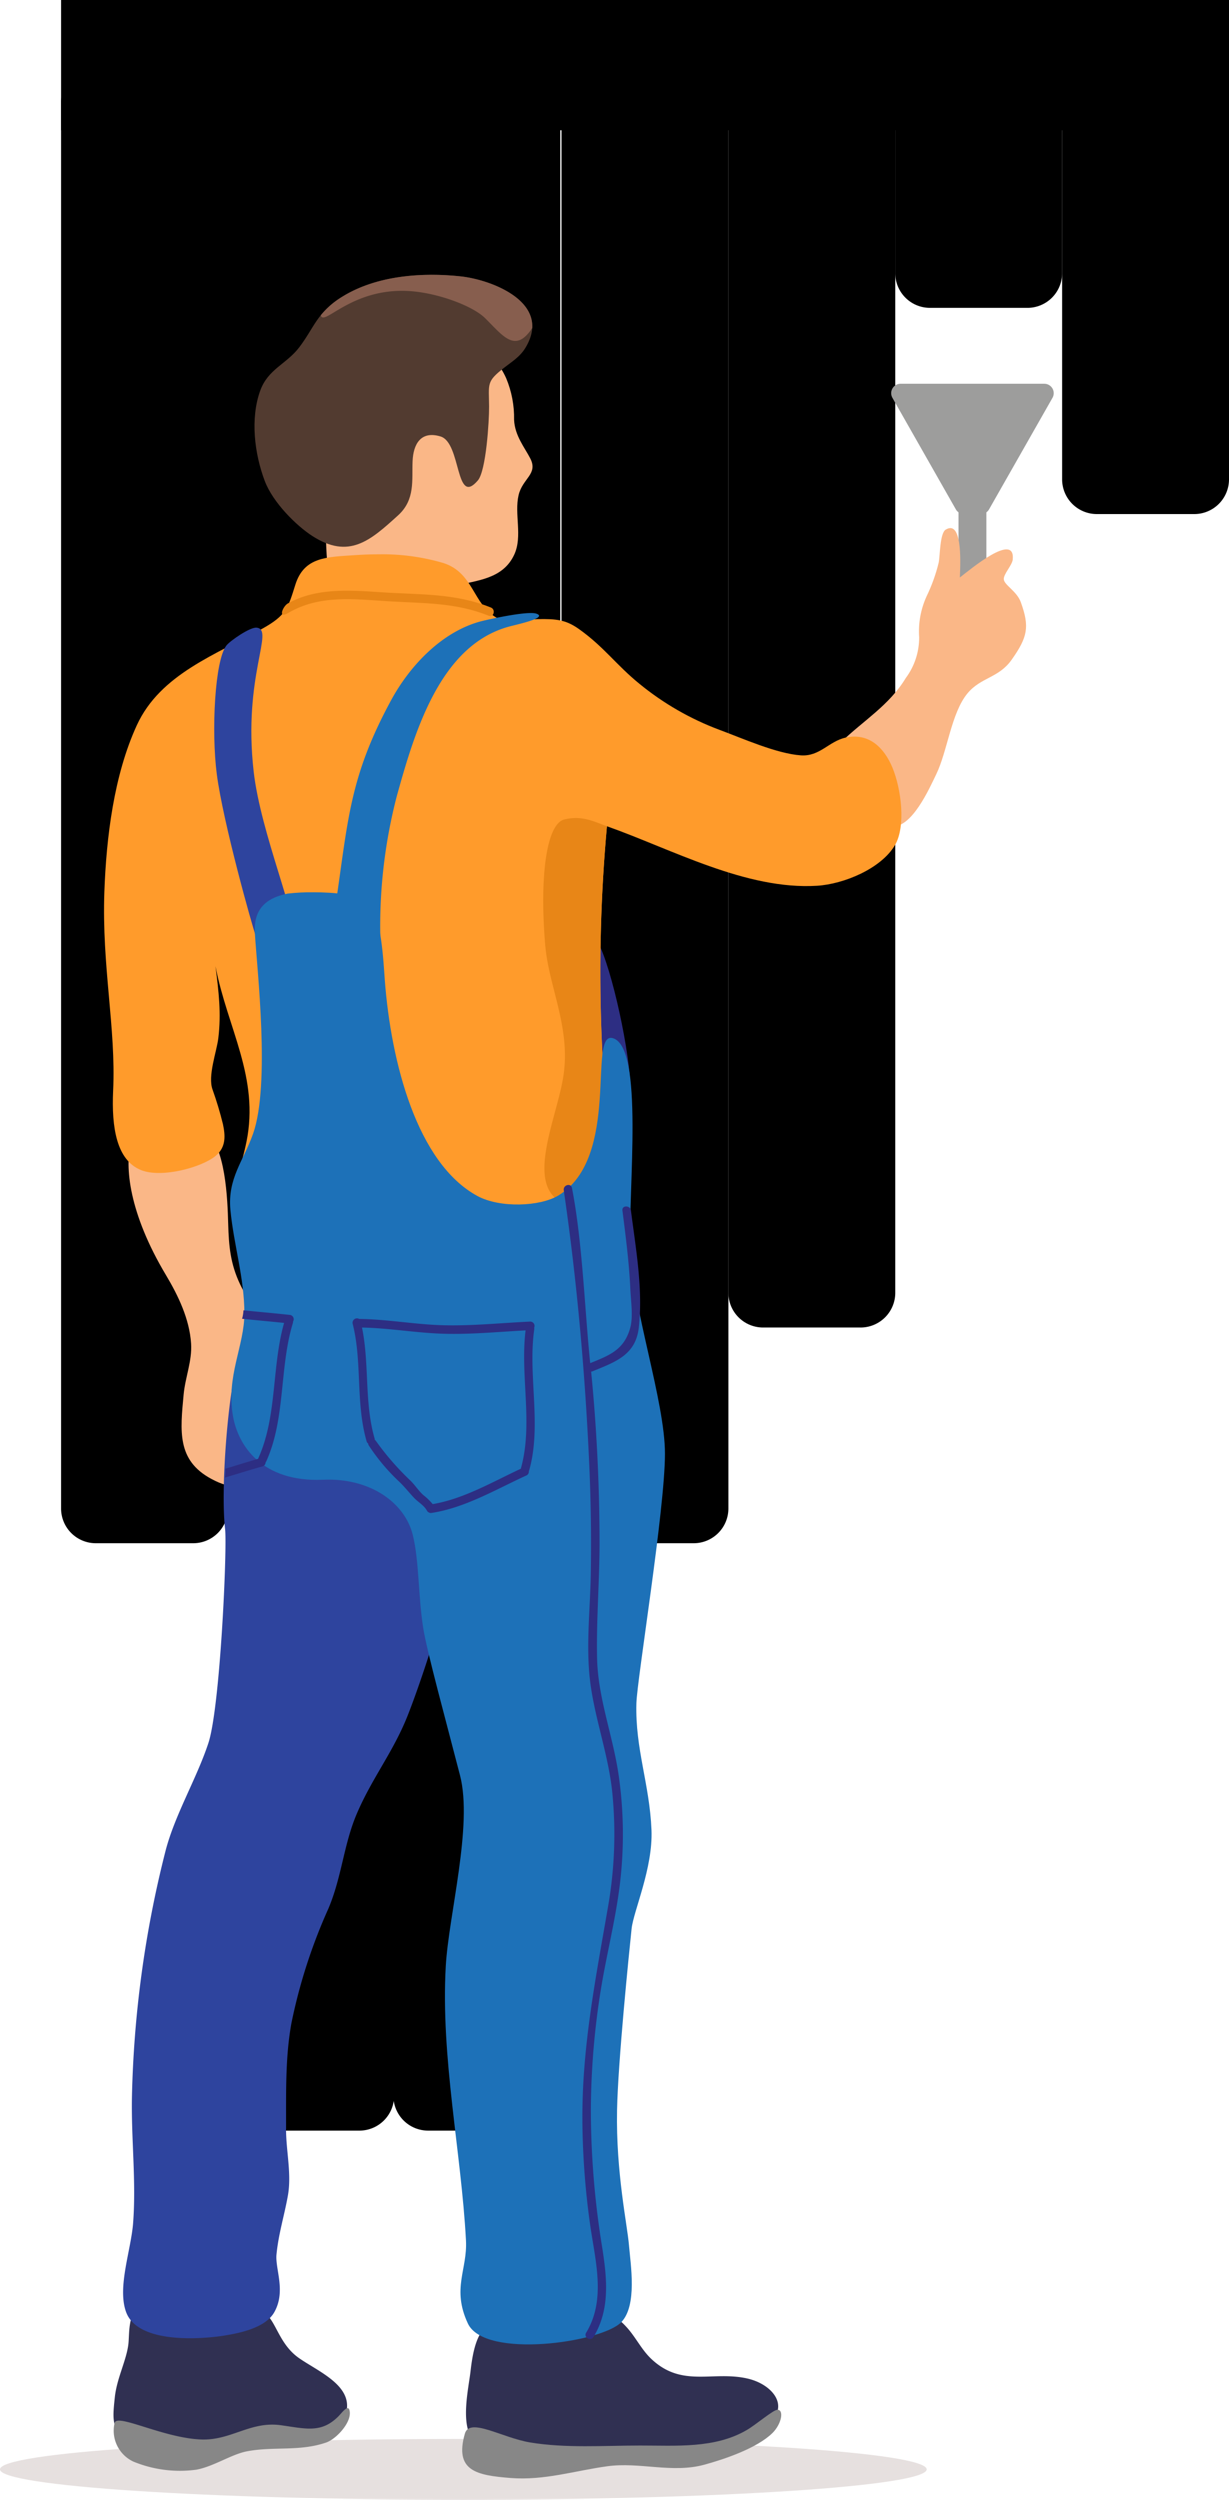
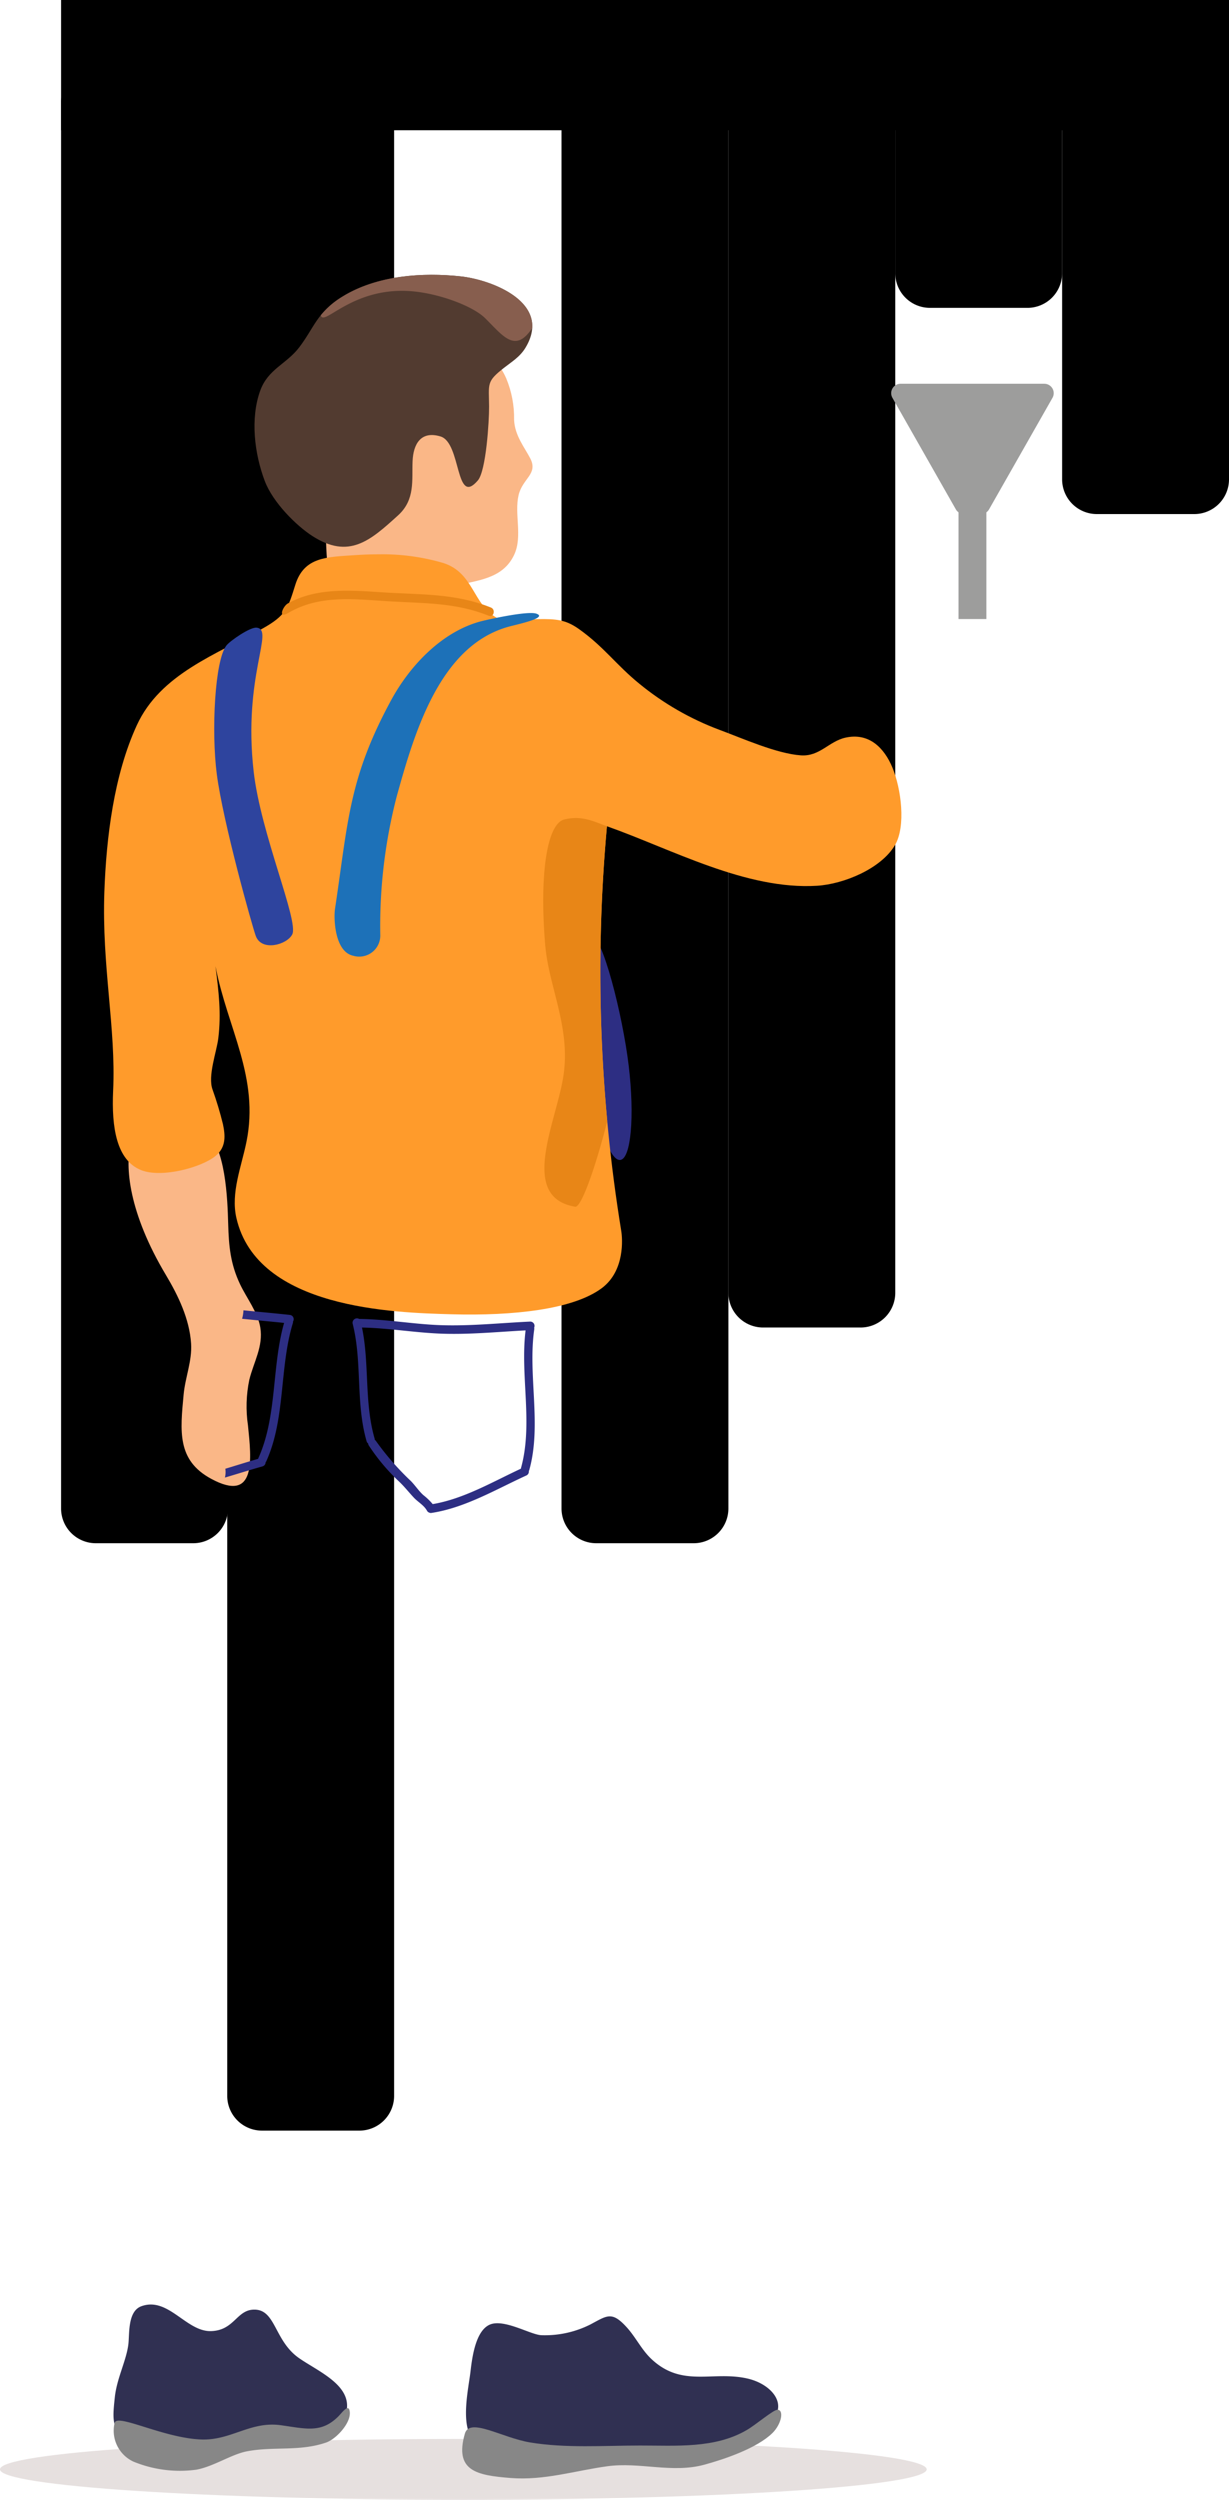
<svg xmlns="http://www.w3.org/2000/svg" xmlns:xlink="http://www.w3.org/1999/xlink" id="Group_399" data-name="Group 399" width="223.243" height="453.771" viewBox="0 0 223.243 453.771">
  <defs>
    <clipPath id="clip-path">
      <rect id="Rectangle_390" data-name="Rectangle 390" width="223.243" height="453.771" fill="none" />
    </clipPath>
    <clipPath id="clip-path-2">
      <path id="Path_654" data-name="Path 654" d="M188.27,106.562c-1.095.677-1.023,4.819-1.289,6.033a30.713,30.713,0,0,1-2.2,6.1,15.328,15.328,0,0,0-1.34,7.4,12.263,12.263,0,0,1-2.421,7.4c-3.05,5.024-7.694,7.709-11.847,11.725-2.7,2.609-.55,8.052.94,9.917,1.784,2.235,5.333,4.872,8.247,5.279,3.7.519,6.961-6.925,8.157-9.375,2.078-4.254,2.739-11.157,5.691-14.732,2.435-2.951,5.673-2.786,8.021-6.1,2.926-4.134,3.3-5.979,1.676-10.469-.724-2-3.023-3.115-3.091-4.161-.062-.936,1.528-2.549,1.626-3.582.481-5.06-7.688,1.774-9.605,3.266-.017-.7.653-8.97-1.723-8.971a1.625,1.625,0,0,0-.841.285" transform="translate(-167.884 -106.277)" fill="none" />
    </clipPath>
    <linearGradient id="linear-gradient" x1="-2.064" y1="5.715" x2="-2.05" y2="5.715" gradientUnits="objectBoundingBox">
      <stop offset="0" stop-color="#ffdcbf" />
      <stop offset="0.188" stop-color="#fdcfac" />
      <stop offset="0.465" stop-color="#fbc297" />
      <stop offset="0.738" stop-color="#fab98b" />
      <stop offset="1" stop-color="#fab787" />
    </linearGradient>
    <clipPath id="clip-path-3">
      <path id="Path_655" data-name="Path 655" d="M65.4,76.656c-4.65,7.124-2.569,13.9-.674,21.416,1.47,5.833-.94,16.29,5.343,19.054,6.258,2.752,12.674-2.629,18.7-4.163,3.9-.994,8.742-1.183,10.8-5.7,1.518-3.338-.033-7.331.775-10.772.715-3.043,3.579-3.814,2.125-6.648-1.02-1.989-2.821-4.136-2.946-7.019a18.629,18.629,0,0,0-1.43-7.535c-2.436-5.508-7.9-7.854-13.787-7.855-7.288,0-15.229,3.591-18.906,9.226" transform="translate(-62.576 -67.43)" fill="none" />
    </clipPath>
    <linearGradient id="linear-gradient-2" x1="-1.265" y1="7.492" x2="-1.244" y2="7.492" xlink:href="#linear-gradient" />
    <clipPath id="clip-path-5">
      <path id="Path_662" data-name="Path 662" d="M26.36,229.4c-1.219,4.473-.386,12.942,6.332,24.181,2.231,3.734,4.278,7.983,4.562,12.434.2,3.134-1.066,6.131-1.354,9.217-.621,6.652-1.243,11.942,4.988,15.314,8.3,4.495,7.311-3.629,6.7-9.664a23.641,23.641,0,0,1,.245-8.324c.8-3.221,2.551-6.037,1.993-9.466-.452-2.774-2.477-5.331-3.675-7.854-1.76-3.71-2.047-6.931-2.16-10.985-.12-4.283-.423-14.3-4.286-16.889a12.581,12.581,0,0,0-6.809-2.068c-3.055,0-5.771,1.278-6.542,4.1" transform="translate(-25.89 -225.293)" fill="none" />
    </clipPath>
    <linearGradient id="linear-gradient-3" x1="-0.257" y1="3.409" x2="-0.238" y2="3.409" xlink:href="#linear-gradient" />
    <clipPath id="clip-path-6">
      <path id="Path_663" data-name="Path 663" d="M66.616,111.718c-5.144.354-9.308.263-10.913,5.38-1.331,4.245-1.666,5.549-5.923,7.933-8.405,4.706-18.6,8.271-22.866,17.561-4.185,9.1-5.549,20.426-5.9,30.246-.482,13.522,2.126,24.726,1.593,36.085-.314,6.7.629,12.642,5.072,14.429,3.708,1.491,11-.467,13.549-2.581,1.929-1.6,1.759-3.7,1.326-5.758a63.949,63.949,0,0,0-1.884-6.27c-.914-2.467.74-6.858,1.04-9.311.554-4.542.078-8.444-.509-13.077,2.18,11.3,8.017,20.166,5.616,31.914-.923,4.51-2.854,9.2-1.827,13.74,3.745,16.553,28.665,17.227,39.1,17.516,11.146.309,22.116-.857,27.309-4.765,4.2-3.159,3.728-9,3.508-10.351a292.239,292.239,0,0,1-2.6-73.471c11.806,4.171,25.284,11.6,38.179,10.8,4.82-.3,11.632-3.091,14.153-7.4,1.98-3.387,1.134-10.158-.467-14.029-1.475-3.569-4.244-6.422-8.557-5.453-3,.675-4.656,3.447-8.078,3.21-4.415-.308-10.6-3.083-14.8-4.634a51.312,51.312,0,0,1-14.479-8.313c-4.242-3.432-6.452-6.711-10.991-9.947-2.411-1.717-4.109-1.9-7.59-1.833-2.332.049-5.54.808-7.432-.264-4.295-2.432-4.139-8.126-9.62-9.913a39.322,39.322,0,0,0-11.834-1.589c-1.436,0-2.84.053-4.175.145" transform="translate(-20.954 -111.573)" fill="none" />
    </clipPath>
    <linearGradient id="linear-gradient-4" x1="0.032" y1="1.973" x2="0.037" y2="1.973" gradientUnits="objectBoundingBox">
      <stop offset="0" stop-color="#feb840" />
      <stop offset="0.575" stop-color="#feb63e" />
      <stop offset="0.784" stop-color="#feaf39" />
      <stop offset="0.932" stop-color="#fea331" />
      <stop offset="1" stop-color="#ff9b2b" />
    </linearGradient>
    <clipPath id="clip-path-8">
      <path id="Path_668" data-name="Path 668" d="M56.762,179.845c-3.169.652-6.213,2.237-5.922,7.139.383,6.5,2.834,27.5-.323,36.446-1.742,4.945-4.665,8.087-4.111,13.866.606,6.322,2.523,12.269,2.535,18.729.01,5.938-3.367,11.385-2.062,18.725.933,5.25,5.214,11.973,16.356,11.487,8.621-.376,14.875,4.221,16.3,10.041,1.157,4.719.966,10.882,1.874,16.78.659,4.282,4.165,17.006,6.708,26.877,2.34,9.089-2.068,25.316-2.594,34.578-.943,16.6,2.816,33.738,3.668,49.818.281,5.294-2.616,8.725.345,15.068,3.03,6.487,24.227,3.46,27.842-.216,2.973-3.023,1.709-10.51,1.422-13.994-.3-3.683-2.381-13.215-2.166-24.478.17-8.85,2.168-28.429,2.643-32.969.339-3.226,3.9-10.991,3.613-17.945-.348-8.356-2.977-14.7-2.742-22.98.127-4.467,5.185-35.121,5.189-45.307,0-9.531-5.923-26.464-6.31-37.379-.373-10.558,2.548-36.51-3.187-38.056-4.573-1.233,1.546,21.636-9.851,28.557-3.34,2.027-10.658,2.319-14.754.081-10.971-6-15.672-24.3-16.793-39.258-.226-3.017-.617-11.7-2.839-13.837-1.7-1.637-6.422-2.018-10.105-2.018a36.717,36.717,0,0,0-4.738.243" transform="translate(-46.338 -179.602)" fill="none" />
    </clipPath>
    <linearGradient id="linear-gradient-5" x1="0.145" y1="1.115" x2="0.149" y2="1.115" gradientUnits="objectBoundingBox">
      <stop offset="0" stop-color="#2d2e83" />
      <stop offset="0.118" stop-color="#274394" />
      <stop offset="0.269" stop-color="#2357a4" />
      <stop offset="0.441" stop-color="#1f66af" />
      <stop offset="0.65" stop-color="#1d6eb5" />
      <stop offset="0.996" stop-color="#1d71b8" />
      <stop offset="1" stop-color="#1d71b8" />
    </linearGradient>
  </defs>
  <g id="Group_382" data-name="Group 382">
    <g id="Group_381" data-name="Group 381" clip-path="url(#clip-path)">
      <path id="Path_645" data-name="Path 645" d="M204.327,57.222h-17.7a6.307,6.307,0,0,1-6.307-6.306V19.937a6.306,6.306,0,0,1,6.307-6.306h17.7a6.305,6.305,0,0,1,6.306,6.306v30.98a6.306,6.306,0,0,1-6.306,6.306" transform="translate(-17.701 -1.338)" />
      <path id="Path_646" data-name="Path 646" d="M237.937,94.653h-17.7a6.307,6.307,0,0,1-6.307-6.306V19.937a6.306,6.306,0,0,1,6.307-6.306h17.7a6.305,6.305,0,0,1,6.306,6.306V88.347a6.306,6.306,0,0,1-6.306,6.306" transform="translate(-21 -1.338)" />
      <path id="Path_647" data-name="Path 647" d="M137.107,281.469h-17.7a6.307,6.307,0,0,1-6.307-6.306V19.937a6.306,6.306,0,0,1,6.307-6.306h17.7a6.305,6.305,0,0,1,6.306,6.306V275.163a6.306,6.306,0,0,1-6.306,6.306" transform="translate(-11.102 -1.338)" />
-       <path id="Path_648" data-name="Path 648" d="M103.243,388.094h-17.7a6.307,6.307,0,0,1-6.307-6.306V19.937a6.305,6.305,0,0,1,6.307-6.3h17.7a6.3,6.3,0,0,1,6.306,6.3V381.789a6.306,6.306,0,0,1-6.306,6.306" transform="translate(-7.778 -1.338)" />
      <path id="Path_649" data-name="Path 649" d="M69.776,388.094h-17.7a6.307,6.307,0,0,1-6.307-6.306V19.937a6.305,6.305,0,0,1,6.307-6.3h17.7a6.3,6.3,0,0,1,6.306,6.3V381.789a6.306,6.306,0,0,1-6.306,6.306" transform="translate(-4.493 -1.338)" />
      <path id="Path_650" data-name="Path 650" d="M36.309,281.469h-17.7a6.307,6.307,0,0,1-6.307-6.306V19.937a6.306,6.306,0,0,1,6.307-6.306h17.7a6.305,6.305,0,0,1,6.306,6.306V275.163a6.306,6.306,0,0,1-6.306,6.306" transform="translate(-1.208 -1.338)" />
      <path id="Path_651" data-name="Path 651" d="M170.717,242.312h-17.7a6.307,6.307,0,0,1-6.307-6.306V19.937a6.307,6.307,0,0,1,6.307-6.306h17.7a6.306,6.306,0,0,1,6.306,6.306v216.07a6.306,6.306,0,0,1-6.306,6.306" transform="translate(-14.401 -1.338)" />
      <rect id="Rectangle_389" data-name="Rectangle 389" width="5.062" height="23.655" transform="translate(174.109 88.716)" fill="#9d9d9c" />
      <path id="Path_652" data-name="Path 652" d="M207.311,77.242h-26.1a1.71,1.71,0,0,0-1.486,2.556l11.514,20.235a1.709,1.709,0,0,0,1.486.865H195.8a1.709,1.709,0,0,0,1.485-.865L208.8,79.8a1.71,1.71,0,0,0-1.486-2.556" transform="translate(-17.62 -7.582)" fill="#9d9d9c" />
      <path id="Path_653" data-name="Path 653" d="M0,496.436c0,3.051,37.682,5.524,84.164,5.524s84.164-2.473,84.164-5.524-37.682-5.524-84.164-5.524S0,493.385,0,496.436" transform="translate(0 -48.189)" fill="#e6e0df" />
    </g>
  </g>
  <g id="Group_384" data-name="Group 384" transform="translate(151.404 95.845)">
    <g id="Group_383" data-name="Group 383" clip-path="url(#clip-path-2)">
-       <rect id="Rectangle_391" data-name="Rectangle 391" width="65.721" height="63.399" transform="matrix(0.638, -0.77, 0.77, 0.638, -28.258, 32.402)" fill="url(#linear-gradient)" />
-     </g>
+       </g>
  </g>
  <g id="Group_386" data-name="Group 386" transform="translate(56.434 60.811)">
    <g id="Group_385" data-name="Group 385" clip-path="url(#clip-path-3)">
      <rect id="Rectangle_392" data-name="Rectangle 392" width="43.175" height="52.448" transform="translate(-1.831 -0.001)" fill="url(#linear-gradient-2)" />
    </g>
  </g>
  <g id="Group_388" data-name="Group 388">
    <g id="Group_387" data-name="Group 387" clip-path="url(#clip-path)">
      <path id="Path_656" data-name="Path 656" d="M53.132,92.754c1.475,3.9,5.726,8.1,8.622,9.965,6.672,4.3,10.551.839,15.582-3.735,3.156-2.868,2.489-6.381,2.642-9.881.132-2.991,1.456-5.539,5.074-4.445,3.812,1.152,2.644,12.848,6.788,7.975,1.494-1.757,2.053-10.806,2.032-13.421-.032-4.149-.525-4.484,2.677-6.987,1.458-1.14,2.93-2.006,3.94-3.678C105.395,60.432,94.458,56.223,88.7,55.6c-6.793-.735-15.164-.25-21.546,3.712-4.563,2.832-5.058,5.615-7.777,9.178-2.319,3.038-5.677,3.937-7.09,7.887-1.8,5.022-1.055,11.36.843,16.376" transform="translate(-5.032 -5.43)" fill="#523b30" />
      <path id="Path_657" data-name="Path 657" d="M27.713,489.474a33.841,33.841,0,0,0,10.574,1.911c3.676-.07,6.85-1.925,10.344-2.638,4.938-1.008,13.712,1.209,16.136-4.249,2.475-5.573-4.415-8.273-8.187-10.9-4.6-3.2-4.2-8.965-8.294-8.814-3.1.115-3.517,3.809-7.75,3.9-4.493.092-7.73-6.279-12.607-4.519-2.543.917-2.139,5.092-2.372,6.942-.372,2.961-2.1,6.156-2.46,9.6-.5,4.756-.7,6.647,4.616,8.765" transform="translate(-2.244 -45.533)" fill="#303052" />
      <path id="Path_658" data-name="Path 658" d="M95.137,488.613c1.578,1.818,5.213,1.967,7.651,2.244,8.035.912,16.464.329,24.544.109,7.118-.194,14.271-.962,20.523-4.668,5.286-3.132,2.044-7.653-2.879-8.774-6.322-1.439-11.837,1.7-17.413-3.518-1.821-1.7-2.873-4-4.543-5.819-2.67-2.915-3.516-2.1-6.534-.491a18.36,18.36,0,0,1-8.863,1.966c-1.806-.019-6.056-2.586-8.791-2.114-3.093.535-3.817,5.765-4.159,8.744-.341,2.956-1.889,9.61.464,12.32" transform="translate(-9.213 -45.767)" fill="#303052" />
      <path id="Path_659" data-name="Path 659" d="M26.416,494.393a22.179,22.179,0,0,0,11.5,1.493c3.1-.562,6.362-2.789,9.174-3.329,4.877-.934,9.554.067,14.4-1.6,1.791-.615,4.46-3.464,4.3-5.483-.139-1.77-1.373.031-2.092.749-3.091,3.088-5.9,2.219-10.436,1.592-5.554-.768-9.049,2.8-14.478,2.588-6.888-.262-15.292-4.789-15.723-3a6.189,6.189,0,0,0,3.354,6.987" transform="translate(-2.247 -47.581)" fill="#878787" />
      <path id="Path_660" data-name="Path 660" d="M101.9,497.428c6.1.477,11.645-1.318,17.516-2.129,5.936-.822,11.79,1.315,17.662-.288,3.668-1,9.573-2.994,12.377-5.752,1.649-1.623,2.132-4.221.905-4.22-.738,0-3.87,2.68-5.55,3.667-5.812,3.412-12.885,2.82-19.433,2.826s-13.46.511-19.923-.556c-5.123-.846-11.021-4.62-11.878-1.592-1.911,6.748,2.09,7.555,8.324,8.043" transform="translate(-9.138 -47.612)" fill="#878787" />
      <path id="Path_661" data-name="Path 661" d="M118.7,212.755c1.1,9.234,3.575,16.531,5.523,16.3s2.632-7.906,1.529-17.14-4.82-23.75-6.768-23.517-1.386,15.126-.283,24.36" transform="translate(-11.553 -18.493)" fill="#2d2e83" />
    </g>
  </g>
  <g id="Group_390" data-name="Group 390" transform="translate(23.348 203.178)">
    <g id="Group_389" data-name="Group 389" clip-path="url(#clip-path-5)">
      <rect id="Rectangle_394" data-name="Rectangle 394" width="46.519" height="74.164" transform="translate(-22.161 7.348) rotate(-18.94)" fill="url(#linear-gradient-3)" />
    </g>
  </g>
  <g id="Group_392" data-name="Group 392" transform="translate(18.897 100.621)">
    <g id="Group_391" data-name="Group 391" clip-path="url(#clip-path-6)">
      <rect id="Rectangle_395" data-name="Rectangle 395" width="195.647" height="192.784" transform="translate(-60.293 34.566) rotate(-30)" fill="url(#linear-gradient-4)" />
    </g>
  </g>
  <g id="Group_394" data-name="Group 394">
    <g id="Group_393" data-name="Group 393" clip-path="url(#clip-path)">
      <path id="Path_664" data-name="Path 664" d="M70.727,185.588a3.826,3.826,0,0,0,4.965-3.854,93.77,93.77,0,0,1,3-25.1c3.236-11.659,7.846-27.332,20.334-30.765,1.517-.417,7.2-1.6,5.024-2.362-1.63-.569-9.159,1.144-10.1,1.394-7.12,1.9-12.913,8.112-16.259,14.263-7.741,14.233-7.836,22.073-10.222,37.926-.257,1.713-.08,7.727,3.252,8.5" transform="translate(-6.616 -12.112)" fill="#1d71b8" />
      <path id="Path_665" data-name="Path 665" d="M43.616,152.94c1.137,8.764,6.469,27.712,7.081,29.364,1.062,2.865,5.643,1.616,6.623-.282,1.234-2.39-5.723-18.264-7.006-29.564-1.983-17.451,3.883-25.789.525-26.125-1.177-.118-4.786,2.366-5.469,3.229-2.119,2.678-2.766,15.581-1.754,23.379" transform="translate(-4.235 -12.401)" fill="#2e449e" />
-       <path id="Path_666" data-name="Path 666" d="M43.622,450.853c2.426-.423,7.033-1.324,8.636-4.169,2.158-3.83.136-7.822.4-10.485.364-3.727,1.411-7.017,2.063-10.643.72-4-.343-8.158-.326-12.187.025-6.344-.167-12.935.989-19.215a98.345,98.345,0,0,1,6.682-20.685c2.462-5.769,2.789-11.71,5.207-17.331,2.845-6.613,6.6-11.125,9.273-17.909,2.8-7.113,10.951-30.9,9.722-41.6-.587-5.113-6.866-8.44-9.76-12.266C72.445,279,67.425,281,61.2,280.431c-5.366-.487-14.949-10.082-16.28-3.342-1.3,6.6-2.362,20.832-1.6,27.433.4,3.415-.877,32.289-3.031,38.841-2.123,6.455-6.161,13.146-7.823,19.722A197.56,197.56,0,0,0,26.4,407.64c-.142,7.6.788,15.278.214,22.85-.375,4.948-2.915,11.689-1.272,16.173,2.171,5.92,14.111,4.918,18.283,4.191" transform="translate(-2.434 -26.965)" fill="#2e449e" />
      <path id="Path_667" data-name="Path 667" d="M113.137,211.089c-1.128,8.392-8.407,22.362,2.087,24.123,1.035.17,3.477-6.382,5.826-15.531a293.492,293.492,0,0,1-.062-53.532c-2.458-.9-4.589-2.009-7.742-1.236-3.138.773-4.543,9.875-3.477,22.717.619,7.556,4.543,14.759,3.369,23.459" transform="translate(-10.74 -16.163)" fill="#e88617" />
    </g>
  </g>
  <g id="Group_396" data-name="Group 396" transform="translate(41.789 161.972)">
    <g id="Group_395" data-name="Group 395" clip-path="url(#clip-path-8)">
-       <rect id="Rectangle_397" data-name="Rectangle 397" width="227.894" height="258.248" transform="matrix(0.784, -0.621, 0.621, 0.784, -130.378, 102.702)" fill="url(#linear-gradient-5)" />
-     </g>
+       </g>
  </g>
  <g id="Group_398" data-name="Group 398">
    <g id="Group_397" data-name="Group 397" clip-path="url(#clip-path)">
      <path id="Path_669" data-name="Path 669" d="M73.561,287.681a.688.688,0,0,0,.283.391.748.748,0,0,0,.124.376,36.071,36.071,0,0,0,5.42,6.467c1.007.943,1.815,1.986,2.751,2.983.785.836,1.83,1.366,2.4,2.392a.67.67,0,0,0,.36.315.656.656,0,0,0,.431.078c6.114-.922,11.708-4.273,17.249-6.8a.778.778,0,0,0,.452-.822.735.735,0,0,0,.078-.152c2.3-8.227-.285-17.222.907-25.563a.793.793,0,0,0-.017-.3.78.78,0,0,0-.733-1.1c-5.411.249-10.929.843-16.356.644-4.919-.18-9.772-1.075-14.7-1.125a.8.8,0,0,0-1.177.883c1.764,6.991.51,14.34,2.533,21.336m1.686-.071a.8.8,0,0,0-.21-.212.723.723,0,0,0-.016-.194c-1.911-6.61-.923-13.525-2.3-20.182,4.789.093,9.515.924,14.294,1.108,5.111.2,10.313-.321,15.421-.59-1.018,8.217,1.406,16.967-.846,25.029a.706.706,0,0,0,0,.074c-5.113,2.375-10.411,5.494-16.028,6.432a11.176,11.176,0,0,0-1.7-1.637c-.849-.769-1.466-1.74-2.266-2.555a49.465,49.465,0,0,1-6.344-7.273" transform="translate(-6.97 -26.047)" fill="#2d2e83" />
      <path id="Path_670" data-name="Path 670" d="M45.378,292.5c2.012-.607,4.008-1.24,5.958-1.8a.692.692,0,0,1,.016-.072c3.47-7.617,2.428-16.638,4.7-24.6-2.527-.26-5.083-.487-7.633-.75l.007-.014a6.563,6.563,0,0,0,.244-1.524c2.825.289,5.655.533,8.447.84a.78.78,0,0,1,.554,1.2.8.8,0,0,1-.03.3c-2.467,8.057-1.3,17.342-4.846,25.116a.727.727,0,0,1-.1.138.779.779,0,0,1-.574.742c-2.245.628-4.524,1.35-6.819,2.028a4.261,4.261,0,0,0,.074-1.609" transform="translate(-4.447 -25.889)" fill="#2d2e83" />
-       <path id="Path_671" data-name="Path 671" d="M116.939,408.6c-.128-13.363,2.389-25.951,4.647-39.032a76.37,76.37,0,0,0,.779-20.769c-.677-6.634-2.984-12.84-3.922-19.4-.949-6.641-.1-13.485.014-20.161s.023-13.355-.277-20.025c-.719-16-2.173-32.9-4.626-49.733-.142-.979,1.3-1.387,1.491-.41,1.911,9.825,2.287,21.832,3.311,31.784,3.478-1.414,6.194-2.394,7.284-6.473.535-2,.1-4.83.007-6.9-.218-4.8-.832-9.571-1.439-14.334-.125-.984,1.421-.975,1.545,0,.875,6.86,2.219,14.292,1.433,21.229-.563,4.962-4.13,6.219-8.429,7.967a.726.726,0,0,1-.232.043q.5,5.069.834,10.154.678,10.365.693,20.758c.008,7.048-.6,14.115-.446,21.156.164,7.263,2.894,14.08,3.922,21.227a75.313,75.313,0,0,1,.2,19.9c-.785,6.39-2.407,12.637-3.44,18.986a140.942,140.942,0,0,0-1.814,21.814,156.453,156.453,0,0,0,2.07,25.074c.864,5.541,1.449,11.189-1.59,16.175-.517.848-1.854.072-1.335-.78,3.674-6.028,1.624-13.175.709-19.684a143.178,143.178,0,0,1-1.393-18.573" transform="translate(-11.146 -23.413)" fill="#2d2e83" />
      <path id="Path_672" data-name="Path 672" d="M57.852,121.213c5.122-2.813,10.844-2.45,16.978-2.034,6.934.47,13.338.117,19.921,2.774.911.367.513,1.863-.41,1.49-6.011-2.426-11.822-2.239-18.147-2.623-6.266-.381-12.572-1.23-18.25,2.112-2.012,1.185-.964-1.24-.092-1.719" transform="translate(-5.574 -11.671)" fill="#e88617" />
      <path id="Path_673" data-name="Path 673" d="M64.619,62.656a.143.143,0,0,0,.015.078c.619,1.932,5.841-5.332,16.536-4.435,5.084.433,11.1,2.72,13.29,4.883,3.26,3.214,5.471,6.475,8.561,1.792v-.015c.325-5.78-8.16-8.84-13.012-9.365-6.785-.726-15.161-.247-21.543,3.725a14.918,14.918,0,0,0-3.848,3.338" transform="translate(-6.343 -5.429)" fill="#875e4e" />
      <rect id="Rectangle_398" data-name="Rectangle 398" width="212.147" height="23.641" transform="translate(11.096)" />
    </g>
  </g>
</svg>